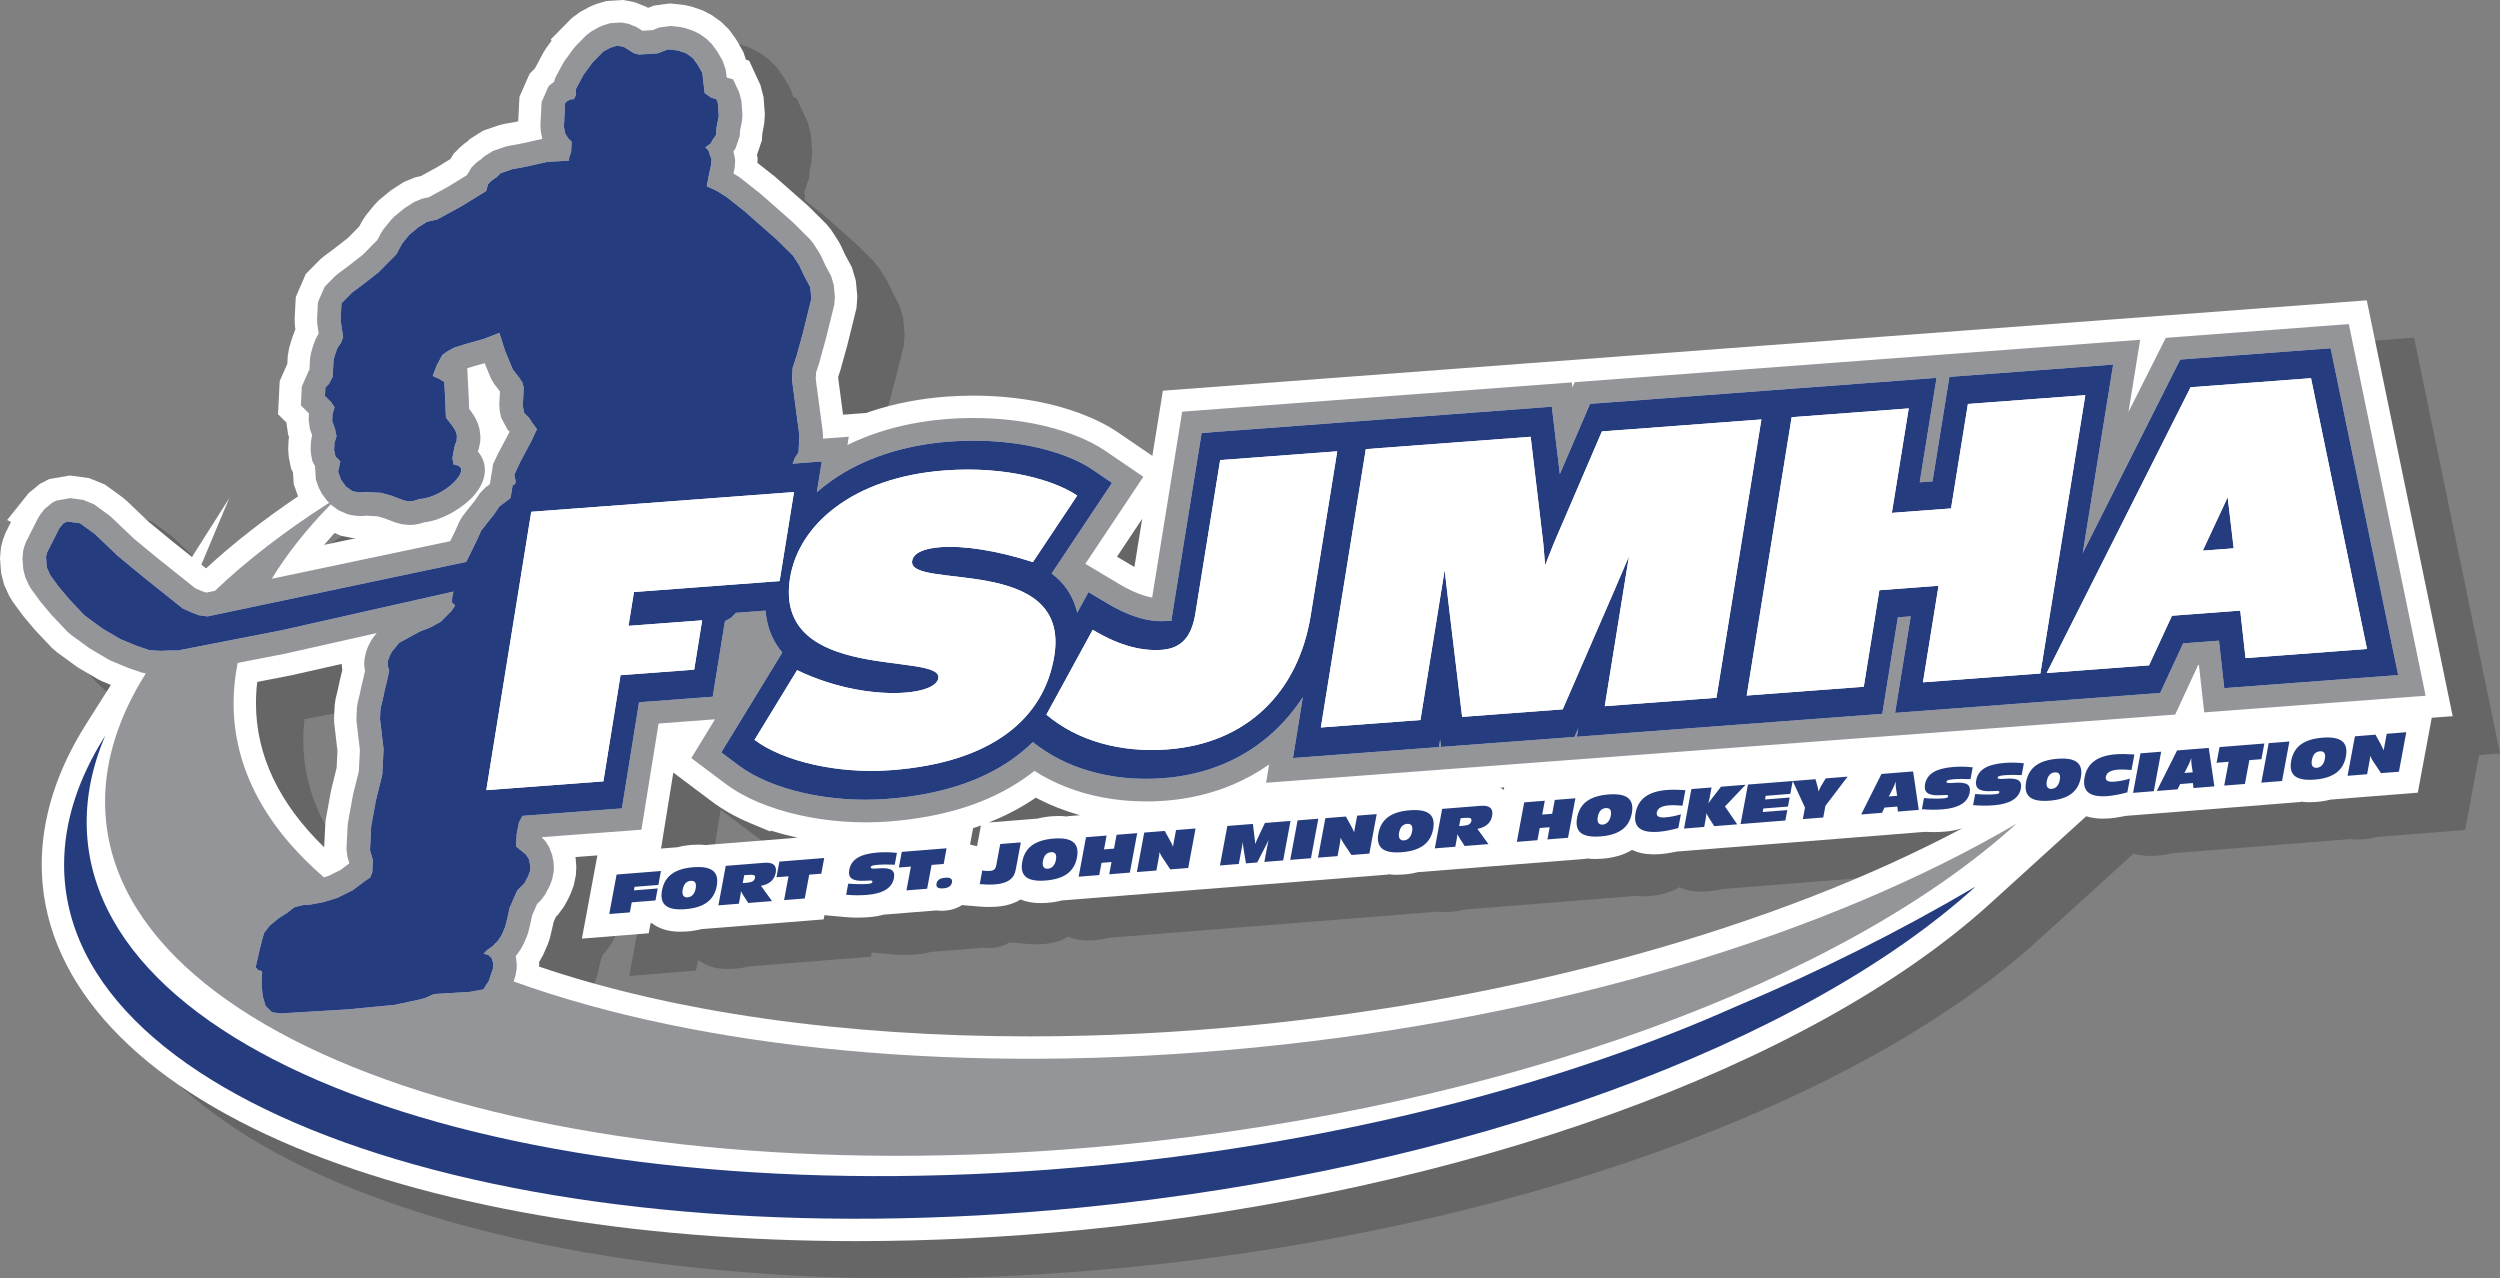
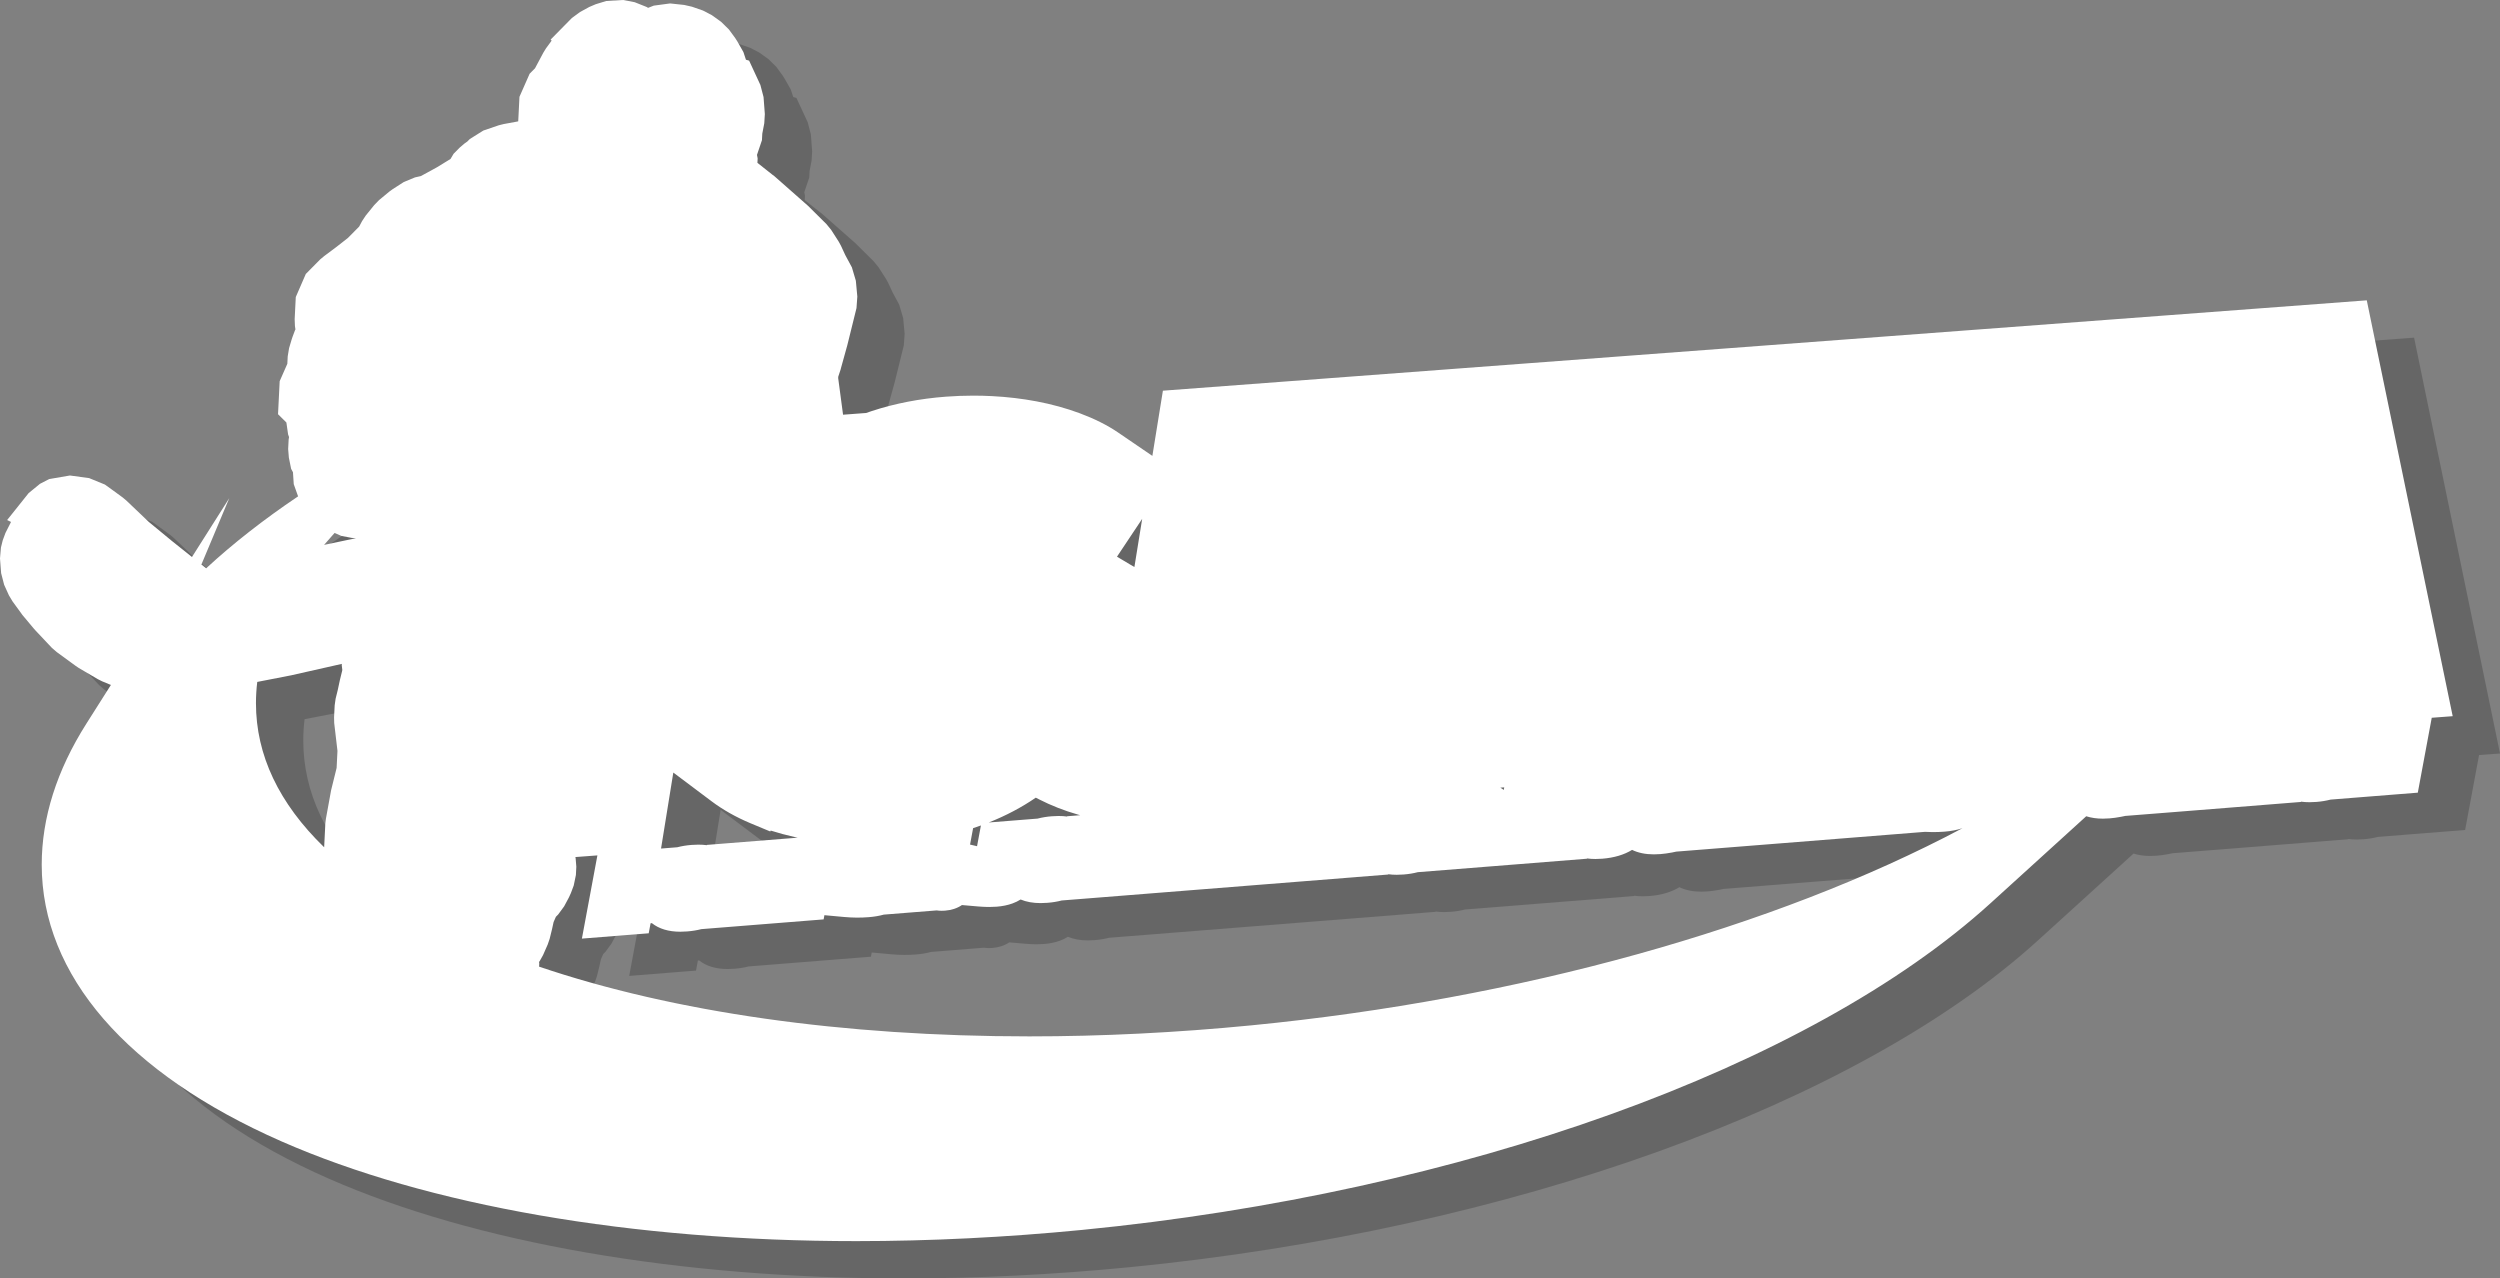
<svg xmlns="http://www.w3.org/2000/svg" version="1.1" id="Layer_1_copy" x="0px" y="0px" width="402.159px" height="205.652px" viewBox="-3.612 -3.62 402.159 205.652" enable-background="new -3.612 -3.62 402.159 205.652" xml:space="preserve">
  <rect x="-3.612" y="-3.62" width="402.159" height="205.652" fill="#808080" stroke="none" />
  <path opacity="0.2" d="M141.774,202.032c-36.107,0-68.971-5.705-92.538-16.065c-24.844-10.922-38.526-26.723-38.526-44.491  c0-7.531,2.415-15.161,7.178-22.677l3.952-6.236l-1.418-0.588l-0.698-0.349l-3.055-1.795l-0.523-0.354l-3.012-2.2l-0.786-0.678  l-2.61-2.768l-0.29-0.323L7.6,101.3l-0.23-0.322L6.023,99.13l-0.59-0.985l-0.766-1.692l-0.484-1.868L4,92.215l0.154-1.763  l0.287-1.158l0.438-1.183l0.896-1.77l-0.626-0.304l3.46-4.336l1.822-1.492l1.486-0.766l3.333-0.573l3.092,0.421l2.533,1.037  l1.338,0.964l1.545,1.13l0.551,0.462l3.62,3.448l3.754,3.095l3.2,2.553l6-9.469l-4.485,10.678l0.767,0.612  c4.283-3.961,9.241-7.842,14.787-11.575l-0.699-1.96l-0.125-1.917l-0.297-0.557l-0.365-1.805l-0.111-1.37l0.078-1.537l0.064-0.39  l-0.153-0.428l-0.274-1.916l-1.345-1.333l0.265-5.317l1.233-2.797l0.06-1.196l0.218-1.314l0.431-1.449l0.131-0.384l0.394-1.053  l0.07-0.133l-0.083-0.548L51.4,53.719l0.179-3.554l1.613-3.713l2.323-2.351l0.638-0.527l2.006-1.501l1.806-1.413l1.81-1.83  l0.468-0.876l0.59-0.895l1.377-1.7l0.769-0.792l1.667-1.38l0.55-0.396l1.759-1.127l1.8-0.746l0.951-0.214l2.617-1.432l2.151-1.322  l0.495-0.834l0.994-1.004l0.749-0.638l0.463-0.327l0.399-0.403l2.178-1.363l2.478-0.846l0.791-0.198l2.155-0.396l0.187-0.042  l0.199-3.948l1.636-3.712l0.864-0.872l1.34-2.513l0.416-0.678l0.918-1.254l-0.157-0.178l3.417-3.471l1.314-0.961l1.486-0.813  l1.037-0.44l1.702-0.522l2.708-0.157l1.854,0.357l1.931,0.769l0.219,0.138l0.924-0.358l2.624-0.353l2.269,0.244l1.249,0.284  l1.779,0.62l1.425,0.745l1.485,1.066l1.254,1.231l1.007,1.376l0.348,0.546l0.974,1.711l0.408,1.233l0.51,0.143l1.816,3.922  l0.505,1.932l0.208,2.744l-0.089,1.471l-0.322,1.686l-0.053,1.042l-0.801,2.37l0.109,0.563l-0.036,0.712l2.453,1.943l0.242,0.174  l5.442,4.796l2.968,2.944l0.77,0.945l1.191,1.855l0.371,0.678l0.694,1.5l1.067,1.981l0.636,2.15l0.237,2.545l-0.132,1.851  l-1.476,5.968l-1.023,3.689l-0.056,0.226l-0.38,1.152l-0.012,0.227l0.784,5.893l3.706-0.278c0.304-0.107,0.61-0.211,0.918-0.313  c3.714-1.219,7.73-1.997,11.934-2.312c1.465-0.11,2.948-0.166,4.41-0.166c0.997,0,2.005,0.026,2.995,0.077  c2.446,0.124,4.859,0.409,7.17,0.846c2.449,0.464,4.794,1.11,6.969,1.92c2.336,0.87,4.446,1.928,6.103,3.06l5.553,3.79l1.694-10.489  l161.486-12.121l32.174-2.415l1.836,8.909l11.986,57.987l-3.371,0.253l-2.242,12.05l-14.033,1.115  c-0.705,0.185-1.465,0.31-2.279,0.375c-0.389,0.03-0.756,0.045-1.102,0.045c-0.482,0-0.941-0.029-1.379-0.09l-0.008,0.049  l-20.43,1.628l-7.824,0.618c-0.232,0.052-0.463,0.099-0.686,0.141c-0.643,0.123-1.268,0.209-1.852,0.256  c-0.375,0.029-0.729,0.044-1.064,0.044c-0.99,0-1.887-0.13-2.68-0.387l-15.383,13.979c-29.105,26.453-85.104,46.594-146.14,52.564  C165.834,201.425,153.621,202.031,141.774,202.032z M90.722,157.879c21.691,7.345,48.87,11.217,78.856,11.217  c11.657,0.001,23.684-0.598,35.745-1.777c42.984-4.202,84.125-15.657,114.371-31.713c-0.855,0.286-1.818,0.47-2.902,0.557  c-0.594,0.047-1.203,0.07-1.813,0.07l-0.172-0.001c-0.383-0.003-0.77-0.016-1.154-0.038l-24.041,1.914l-15.965,1.268  c-0.227,0.051-0.451,0.097-0.672,0.14c-0.654,0.124-1.279,0.21-1.863,0.257c-0.375,0.029-0.727,0.044-1.061,0.044  c-1.352,0-2.527-0.242-3.51-0.72c-1.287,0.791-2.896,1.27-4.791,1.419c-0.387,0.03-0.754,0.045-1.098,0.045  c-0.48,0-0.938-0.029-1.371-0.089l-0.008,0.046l-10.752,0.858l-4.918,0.39l-11.531,0.917c-0.707,0.186-1.469,0.311-2.283,0.374  c-0.387,0.031-0.754,0.046-1.102,0.046c-0.477,0-0.932-0.029-1.365-0.089l-0.008,0.049l-5.121,0.405v0.004l-15.045,1.193  l-11.301,0.898l-5.409,0.43l-12.4,0.986l-3.249,0.256c-0.708,0.187-1.473,0.313-2.29,0.377c-0.387,0.031-0.755,0.046-1.102,0.046  c-1.224,0-2.301-0.194-3.22-0.579c-0.401,0.251-0.835,0.462-1.301,0.632c-0.757,0.276-1.608,0.452-2.538,0.524  c-0.374,0.029-0.767,0.045-1.181,0.045l-0.316-0.003c-0.484-0.01-1-0.036-1.548-0.083l-2.555-0.221  c-0.754,0.515-1.67,0.817-2.722,0.9c-0.188,0.015-0.366,0.021-0.533,0.021c-0.282,0-0.554-0.02-0.817-0.059l-8.497,0.676  c-0.734,0.204-1.542,0.341-2.433,0.411c-0.6,0.047-1.211,0.071-1.816,0.071l-0.164-0.001c-0.647-0.005-1.308-0.039-1.971-0.1  l-3.169-0.289l-0.126,0.677l-10.758,0.856l-8.917,0.711c-0.705,0.184-1.463,0.308-2.275,0.371c-0.385,0.031-0.753,0.046-1.1,0.046  c-1.892,0-3.433-0.464-4.581-1.379l-0.207,0.017l-0.301,1.615l-10.748,0.854l2.493-13.384l-3.539,0.266l0.037,0.181l0.112,1.373  l-0.068,1.337l-0.35,1.688l-0.453,1.209l-0.306,0.678l-0.78,1.459l-0.961,1.313l-0.368,0.372l-0.371,0.845l-0.254,1.158l-0.38,1.544  l-0.309,0.902l-0.745,1.696l-0.521,0.937l-0.128,0.187l0.032,0.26L90.722,157.879z M110.338,138.881l2.612-0.208  c0.707-0.185,1.469-0.311,2.285-0.375c0.388-0.03,0.755-0.045,1.1-0.045c0.479,0,0.935,0.029,1.368,0.088l0.009-0.047l14.608-1.161  c-0.144-0.03-0.288-0.062-0.431-0.093c-1.348-0.299-2.656-0.649-3.914-1.05l-0.068,0.146l-3.209-1.335  c-2.322-0.978-4.406-2.154-6.195-3.497l-6.19-4.646L110.338,138.881z M45.383,112.076c-0.139,1.151-0.208,2.298-0.208,3.43  c0,8.324,3.687,16.106,10.97,23.169l0.192-3.861l0.089-0.724l0.838-4.598l0.885-3.582l0.137-2.739l-0.525-4.478l-0.022-0.909  l0.097-1.943l0.153-1.072l0.343-1.389l0.344-1.606l0.354-1.441l0.037-0.172l-0.09-0.75l0.012-0.237l-8.001,1.805l-0.101,0.026  L45.383,112.076z M161.171,138.505l0.622-3.338c-0.415,0.149-0.833,0.293-1.257,0.432l-0.492,2.643L161.171,138.505z   M170.623,130.694c-2.28,1.566-4.814,2.904-7.565,3.994l7.853-0.625c0.704-0.185,1.463-0.309,2.274-0.374  c0.391-0.031,0.759-0.046,1.105-0.046c0.478,0,0.933,0.029,1.366,0.089l0.008-0.047l2.1-0.167c-0.127-0.035-0.254-0.07-0.38-0.106  c-2.173-0.621-4.264-1.439-6.214-2.433C170.988,130.886,170.806,130.792,170.623,130.694z M245.348,129.086  c0.209,0.119,0.391,0.244,0.551,0.368l0.076-0.415L245.348,129.086z M185.808,93.199c0.232,0.138,0.458,0.268,0.677,0.389  l1.25-7.741l-4.052,6.083L185.808,93.199z M57.821,88.113c-0.583,0.639-1.146,1.28-1.69,1.922l5.131-1.081l-0.664-0.043  l-1.694-0.326L57.821,88.113z" />
  <path fill="#FFFFFF" d="M134.163,196.032c-36.107,0-68.971-5.705-92.538-16.065c-24.844-10.922-38.526-26.723-38.526-44.491  c0-7.531,2.415-15.161,7.178-22.677l3.952-6.236l-1.418-0.588l-0.698-0.349l-3.055-1.795l-0.523-0.354l-3.012-2.2l-0.786-0.678  l-2.61-2.768l-0.29-0.323L-0.012,95.3l-0.23-0.323l-1.347-1.847l-0.59-0.985l-0.766-1.692l-0.484-1.868l-0.184-2.369l0.154-1.763  l0.287-1.158l0.438-1.183l0.896-1.77l-0.626-0.304l3.46-4.336l1.822-1.492l1.486-0.766l3.333-0.573l3.092,0.421l2.533,1.037  l1.338,0.964l1.545,1.13l0.551,0.462l3.62,3.448l3.754,3.095l3.2,2.553l6-9.469l-4.485,10.678l0.767,0.612  c4.283-3.961,9.241-7.842,14.787-11.575l-0.699-1.96l-0.125-1.917l-0.297-0.557l-0.365-1.805l-0.111-1.37l0.078-1.537l0.064-0.39  l-0.153-0.428l-0.274-1.916l-1.345-1.333l0.265-5.317l1.233-2.797l0.06-1.196l0.218-1.314l0.431-1.449l0.131-0.384l0.394-1.053  l0.07-0.133l-0.083-0.548l-0.043-1.104l0.179-3.554l1.613-3.713l2.323-2.351l0.638-0.527l2.006-1.501l1.806-1.413l1.81-1.83  l0.468-0.876l0.59-0.895l1.377-1.7l0.769-0.792l1.667-1.38l0.55-0.396l1.759-1.127l1.8-0.746l0.951-0.214l2.617-1.432l2.151-1.322  l0.495-0.834l0.994-1.004l0.749-0.638l0.463-0.327l0.399-0.403l2.178-1.363l2.478-0.846l0.791-0.198l2.155-0.396l0.187-0.042  l0.199-3.948l1.636-3.712l0.864-0.872l1.34-2.513l0.416-0.678l0.918-1.254l-0.157-0.178l3.417-3.471l1.314-0.961l1.486-0.813  l1.037-0.44l1.702-0.522l2.708-0.157l1.854,0.357l1.931,0.769l0.219,0.138l0.924-0.358l2.624-0.353l2.269,0.244l1.249,0.284  l1.779,0.62l1.425,0.745l1.485,1.066l1.254,1.231l1.007,1.376l0.348,0.546l0.974,1.711l0.408,1.233l0.51,0.143l1.816,3.922  l0.505,1.932l0.208,2.744l-0.089,1.471l-0.322,1.686l-0.053,1.042l-0.801,2.37l0.109,0.563l-0.036,0.712l2.453,1.943l0.242,0.174  l5.442,4.796l2.968,2.944l0.77,0.945l1.191,1.855l0.371,0.678l0.694,1.5l1.067,1.981l0.636,2.15l0.237,2.545l-0.132,1.851  l-1.476,5.968l-1.023,3.689l-0.056,0.226l-0.38,1.152l-0.012,0.227l0.784,5.893l3.706-0.278c0.304-0.107,0.61-0.211,0.918-0.313  c3.714-1.219,7.73-1.997,11.934-2.312c1.465-0.11,2.948-0.166,4.41-0.166c0.997,0,2.005,0.026,2.995,0.077  c2.446,0.124,4.859,0.409,7.17,0.846c2.449,0.464,4.794,1.11,6.969,1.92c2.336,0.87,4.446,1.928,6.103,3.06l5.553,3.79l1.694-10.489  l161.485-12.121l32.174-2.415l1.837,8.909l11.985,57.987l-3.37,0.253l-2.243,12.05l-14.032,1.115  c-0.705,0.185-1.466,0.31-2.279,0.375c-0.39,0.03-0.757,0.045-1.102,0.045c-0.482,0-0.942-0.029-1.379-0.09l-0.009,0.049  l-20.43,1.628l-7.823,0.618c-0.233,0.052-0.463,0.099-0.686,0.141c-0.644,0.123-1.269,0.209-1.852,0.256  c-0.375,0.029-0.729,0.044-1.064,0.044c-0.99,0-1.887-0.13-2.681-0.387l-15.382,13.979c-29.106,26.453-85.104,46.594-146.14,52.564  C158.222,195.425,146.009,196.031,134.163,196.032z M83.11,151.879c21.691,7.345,48.87,11.217,78.856,11.217  c11.657,0.001,23.684-0.598,35.745-1.777c42.984-4.202,84.124-15.657,114.371-31.713c-0.856,0.286-1.818,0.47-2.902,0.557  c-0.595,0.047-1.203,0.07-1.813,0.07l-0.171-0.001c-0.384-0.003-0.77-0.016-1.154-0.038L282,132.107l-15.964,1.268  c-0.228,0.051-0.452,0.097-0.673,0.14c-0.654,0.124-1.279,0.21-1.862,0.257c-0.375,0.029-0.728,0.044-1.061,0.044  c-1.353,0-2.528-0.242-3.511-0.72c-1.287,0.791-2.896,1.27-4.791,1.419c-0.387,0.03-0.753,0.045-1.098,0.045  c-0.479,0-0.937-0.029-1.37-0.089l-0.009,0.046l-10.752,0.858l-4.917,0.39l-11.531,0.917c-0.707,0.186-1.47,0.311-2.284,0.374  c-0.386,0.031-0.754,0.046-1.101,0.046c-0.478,0-0.933-0.029-1.365-0.089l-0.009,0.049l-5.121,0.405v0.004l-15.044,1.193  l-11.302,0.898l-5.409,0.43l-12.4,0.986l-3.249,0.256c-0.708,0.187-1.473,0.313-2.29,0.377c-0.387,0.031-0.755,0.046-1.102,0.046  c-1.224,0-2.301-0.194-3.22-0.579c-0.401,0.251-0.835,0.462-1.301,0.632c-0.757,0.276-1.608,0.452-2.538,0.524  c-0.374,0.029-0.767,0.045-1.181,0.045l-0.316-0.003c-0.484-0.01-1-0.036-1.548-0.083l-2.555-0.221  c-0.754,0.515-1.67,0.817-2.722,0.9c-0.188,0.015-0.366,0.021-0.533,0.021c-0.282,0-0.554-0.02-0.817-0.059l-8.497,0.676  c-0.734,0.204-1.542,0.341-2.433,0.411c-0.6,0.047-1.211,0.071-1.816,0.071l-0.164-0.001c-0.647-0.005-1.308-0.039-1.971-0.1  l-3.169-0.289l-0.126,0.677l-10.758,0.856l-8.917,0.711c-0.705,0.184-1.463,0.308-2.275,0.371c-0.385,0.031-0.753,0.046-1.1,0.046  c-1.892,0-3.433-0.464-4.581-1.379l-0.207,0.017l-0.301,1.615l-10.748,0.854l2.493-13.384l-3.539,0.266l0.037,0.181l0.112,1.373  l-0.068,1.337l-0.35,1.688l-0.453,1.209l-0.306,0.678l-0.78,1.459l-0.961,1.313l-0.368,0.372l-0.371,0.845l-0.254,1.158l-0.38,1.544  l-0.309,0.902l-0.745,1.696l-0.521,0.937l-0.128,0.187l0.032,0.26L83.11,151.879z M102.726,132.881l2.612-0.208  c0.707-0.185,1.469-0.311,2.285-0.375c0.388-0.03,0.755-0.045,1.1-0.045c0.479,0,0.935,0.029,1.368,0.088l0.009-0.047l14.608-1.161  c-0.144-0.03-0.288-0.062-0.431-0.093c-1.348-0.299-2.656-0.649-3.914-1.05l-0.068,0.146l-3.209-1.335  c-2.322-0.978-4.406-2.154-6.195-3.497l-6.19-4.646L102.726,132.881z M37.771,106.076c-0.139,1.151-0.208,2.298-0.208,3.43  c0,8.324,3.687,16.106,10.97,23.169l0.192-3.861l0.089-0.724l0.838-4.598l0.885-3.582l0.137-2.739l-0.525-4.478l-0.022-0.909  l0.097-1.943l0.153-1.072l0.343-1.389l0.344-1.606l0.354-1.441l0.037-0.172l-0.09-0.75l0.012-0.237l-8.001,1.805l-0.101,0.026  L37.771,106.076z M153.56,132.505l0.622-3.338c-0.415,0.149-0.833,0.293-1.257,0.432l-0.492,2.643L153.56,132.505z M163.011,124.694  c-2.28,1.566-4.814,2.904-7.565,3.994l7.853-0.625c0.704-0.185,1.463-0.309,2.274-0.374c0.391-0.031,0.759-0.046,1.105-0.046  c0.478,0,0.933,0.029,1.366,0.089l0.008-0.047l2.1-0.167c-0.127-0.035-0.254-0.07-0.38-0.106c-2.173-0.621-4.264-1.439-6.214-2.433  C163.376,124.886,163.194,124.792,163.011,124.694z M237.737,123.086c0.208,0.119,0.391,0.244,0.55,0.368l0.077-0.415  L237.737,123.086z M178.196,87.199c0.232,0.138,0.458,0.268,0.677,0.389l1.25-7.741l-4.052,6.083L178.196,87.199z M50.209,82.113  c-0.583,0.639-1.146,1.28-1.69,1.922l5.131-1.081l-0.664-0.043l-1.694-0.326L50.209,82.113z" />
-   <path fill="#939598" d="M79.005,154.257l0.299-0.906l0.178-1.011l0.042-0.821l-0.149-1.219l-0.03-0.104l0.236-0.295l0.588-0.854  l0.356-0.64l0.616-1.402l0.208-0.608l0.342-1.388l0.029-0.117l0.278-1.297l0.457-1.039l0.329-0.749l0.649-0.656l0.653-0.892  l0.603-1.129l0.208-0.461l0.314-0.838l0.237-1.145l0.042-0.822l-0.075-0.921l-0.219-1.079l-0.519-1.308l-0.506-0.79l-0.644-0.714  l9.452-0.71l3.727-0.278l2.864-0.216l0.461-2.854l0.746-4.62l1.551-9.603l5.26-0.396l3.727-0.279l0.089-0.008l-2.089,3.421  l-1.722,2.819l2.65,1.989l2.809,2.107c1.571,1.18,3.409,2.207,5.43,3.058l0.006-0.013c2,0.84,4.217,1.534,6.565,2.054  c2.273,0.502,4.66,0.852,7.074,1.021c2.355,0.164,4.769,0.169,7.168-0.011c4.467-0.335,8.479-1.088,12.045-2.209  c3.771-1.185,7.059-2.793,9.874-4.767c0.583-0.408,1.108-0.799,1.575-1.166c0.785,0.502,1.587,0.963,2.403,1.378  c1.753,0.893,3.617,1.621,5.571,2.18c2.006,0.574,4.133,0.97,6.359,1.182c2.192,0.208,4.418,0.23,6.65,0.063  c3.939-0.295,7.599-1.184,10.941-2.6c2.074-0.879,4.018-1.962,5.82-3.231l-0.476,2.937l4.603-0.345l3.733-0.279l16.017-1.201  l3.729-0.28l0.229-0.019l0.106-0.008l2.647-0.197l14.779-1.109l4.43-0.332l3.732-0.28l17.965-1.349l3.354-0.252l0.375-0.028h0.002  l1.141-0.085l18.83-1.414l3.636-0.271l2.154-0.161l3.733-0.28l14.176-1.063h0.005l0.473-0.036l5.251-0.395l16.458-1.234l2.544-0.191  l2.137-0.16l0.904-1.951l1.395-3.019l1.396-3.012l0.122-0.01l0.114,1.026l0.347,3.112l0.391,3.501l3.506-0.264l2.676-0.2  l19.533-1.467l5.767-0.433l4.136-0.311l-0.838-4.057l-1.316-6.364l-9.002-43.556l-0.549-2.659l-0.649-3.15l-3.188,0.239l-2.41,0.182  l-19.371,1.454l-2.42,0.182l-2.053,0.154l-0.93,1.843l-1.439,2.857l-3.634,7.217l0.388-2.398l0.752-4.655l0.736-4.555l-4.604,0.346  l-3.734,0.281l-18.885,1.417l-3.727,0.279l-2.865,0.215l-2.932,0.22l-18.83,1.413l-3.728,0.28l-1.144,0.085l-25.647,1.925  l-2.656,0.199l-2.208,0.166l-0.363,0.845l-0.097-0.81l-3.483,0.262l-2.664,0.2l-26.514,1.99l-3.728,0.278l-3.384,0.254  l-16.319,1.226l-3.727,0.28l-2.864,0.215l-0.461,2.853l-0.746,4.621l-3.624,22.438c-0.409-0.076-0.826-0.182-1.25-0.313  c-0.678-0.21-1.348-0.473-2.005-0.78c-0.689-0.32-1.398-0.705-2.118-1.134l-2.995-1.788l-2.378-1.42l4.438-6.661l2.897-4.349  l1.992-2.99l-2.977-2.032l-3.152-2.151c-1.351-0.923-3.153-1.849-5.327-2.658c-1.869-0.695-4.016-1.308-6.384-1.757  c-2.037-0.386-4.275-0.666-6.686-0.788c-2.211-0.114-4.538-0.098-6.95,0.083c-4.037,0.303-7.741,1.047-11.081,2.143  c-1.787,0.586-3.468,1.272-5.04,2.044l0.215-1.333l-4.159,0.313l0.016-0.332l-0.03-0.668l-0.396-2.981l-0.396-2.98l-0.351-2.636  l0.052-1.041l0.493-1.494l0.045-0.179l1-3.61l0.03-0.104l0.684-2.771l0.343-1.387l0.342-1.387l0.089-1.248l-0.177-1.9l-0.431-1.456  l-0.942-1.75l-0.689-1.489l-0.252-0.461l-1.013-1.578l-0.52-0.639l-2.599-2.576l-0.164-0.164l-2.612-2.302l-2.612-2.303  l-0.164-0.118l-2.886-2.286l-0.327-0.237l-0.925-0.582l0.158-0.737l0.074-0.608l0.041-0.822l-0.27-1.397l0.341-0.494l0.668-1.977  l0.04-0.793l0.325-1.703l0.06-0.995l-0.165-2.175l-0.342-1.308l-0.246-0.531l-0.737-1.592l-1.038-0.29l-0.141-1.196l-0.476-1.439  l-0.752-1.321l-0.237-0.372l-0.766-1.046l-0.847-0.832l-1.053-0.756l-0.966-0.505l-1.34-0.467l-0.847-0.192l-1.628-0.175  l-1.768,0.237l-1.107,0.43l-1.06,0.063l-0.571,0.035l-0.153-0.096l-0.793-0.499l-1.308-0.521L96.388,0l-1.827,0.105l-1.108,0.34  l-0.699,0.297l-1.122,0.614L90.74,2.009L89.879,2.88l0.007,0.008l-0.854,0.863L88.66,4.182l-1.464,2l-0.282,0.46L85.71,8.9  l-0.179,0.637l-0.633,0.472l-0.287,0.29l-1.1,2.496l-0.138,2.74l-0.055,1.096l0.074,0.921l0.219,1.08l0.035,0.09l-0.108,0.016  l-3.254,0.731l-2.111,0.389l-0.534,0.134l-1.942,0.663l-1.471,0.921l-0.33,0.333l-0.588,0.414l-0.505,0.431l-0.575,0.581  l-0.723,1.219l-2.848,1.75l0.005,0.007l-3.284,1.797l-1.143,0.257l-1.218,0.505l-1.409,0.903l-0.372,0.268l-1.423,1.178l-0.52,0.535  l-1.163,1.436l-0.401,0.608l-0.636,1.192l-0.762,0.771l-1.579,1.597l-2.048,1.601l-1.936,1.448l-0.431,0.356l-0.861,0.871  l-0.862,0.872L47.53,45l-0.069,1.37l-0.069,1.37l0.029,0.743l0.205,1.354l0.03,0.198l-0.089,0.129l-0.431,0.817l-0.313,0.838  l-0.089,0.267l-0.329,1.113l-0.148,0.892l-0.082,1.645l-0.009,0.185l-0.124,0.125l-1.1,2.496l-0.027,0.548l-0.041,0.822l-0.084,1.68  l1.199,1.188l0.101,0.1l-0.053,1.061l0.208,1.456l0.36,1.007l-0.051,0.174l-0.147,0.892l-0.055,1.097l0.075,0.921l0.218,1.08  l0.44,0.825l-0.017,0.078l0.134,2.064l0.478,1.34l0.521,0.966l0.766,1.047l0.376,0.369c-7.056,4.508-13.226,9.251-18.373,14.159  l-1.325,0.279l-0.278-0.039l-0.717-0.273l-0.859-0.379l-5.681-4.535l-0.005,0.005l-4.175-3.441l-3.632-3.459l-0.372-0.313  L12.475,78.2H12.46l-0.966-0.704l-1.708-0.699l-1.378-0.19H8.393l-0.689-0.093l-2.243,0.386l-0.656,0.338l-1.233,1.01l-0.413,0.517  l0.002,0.001l-0.194,0.24l-0.431,0.668l-1.964,3.882l-0.297,0.802l-0.171,0.689L0,86.235l0.033,0.435v0.016l0.103,1.302l0.327,1.263  l0.553,1.223l0.4,0.668l1.276,1.75l0.148,0.208l1.757,2.101l0.148,0.163l2.482,2.632l0.535,0.461l2.896,2.115l0.313,0.209  l2.86,1.681l0.475,0.237l2.585,1.071l0.223,0.089l2.102,0.719l0.631,0.123c-4.267,6.765-6.558,13.704-6.558,20.652  c0,39.288,73.179,63.992,163.414,55.168c62.329-6.097,116.512-26.6,144.069-51.645c-30.061,17.677-73.898,31.255-122.71,36.026  C151.192,169.485,108.909,165.057,79.005,154.257z M49.605,77.513l0.205,0.201l1.054,0.757l1.5,0.653l1.081,0.208l0.936,0.061  l0.902-0.055l1.812,0.094l1.015,0.282l1.743,0.657l0.327,0.104l0.807,0.225l1.233,0.134l0.821-0.049l0.876-0.164l0.711-0.218  c3.078-0.372,6.343-2.421,8.007-4.323c0.631-0.722,1.12-1.501,1.411-2.278c0.542-1.454,0.472-2.895-0.354-4.213  c-0.132-0.21-0.278-0.405-0.438-0.59l0.146-0.39l0.237-1.146l0.041-0.821l-0.147-1.219l-0.232-0.806l-0.446-1.011l-0.506-0.789  l-0.208-0.297l-0.274-0.349l-0.072-1.755v-0.029l-0.136-2.725l-0.099-1.98l-0.067-0.042l1.329-0.407l1.53-0.428l1.024,2.467  l0.52,0.892l0.922,1.172l-0.028,0.571l-0.083,1.644l0.075,0.922l0.218,1.08l1.04,1.945l0.34,0.34l-0.779,1.459l-0.902,1.693  l-0.104,0.179l-0.818,1.755l-0.042,0.004l-0.021,0.134l-0.035,0.074l-0.054,0.476l-0.351,2.169l-0.078,0.483l-0.718,0.536  l-0.861,0.893l-0.891,1.301l-1.03,1.273l-0.075,0.089l-0.875,1.145l-0.46,0.787l-0.616,1.403l-0.857,1.747l-28.701,6.046  C42.584,85.423,45.773,81.42,49.605,77.513z M55.1,104.328l-0.175,0.814l-0.313,1.267l-0.029,0.119l-0.356,1.66l-0.313,1.268  l-0.104,0.729l-0.082,1.644l0.015,0.609l0.191,1.627l0.19,1.628l0.16,1.355l-0.079,1.58l-0.091,1.809l-0.942,3.814l-0.044,0.237  l-0.754,4.143l-0.06,0.49l-0.095,1.919l-0.096,1.918l0.148,1.218l0.286,0.992l-0.006,0.12l-1.386,1.037l-1.962,0.97l-0.71,0.219  c-9.334-8.063-14.53-17.518-14.53-28.009c0-2.163,0.222-4.325,0.656-6.482l7.863-1.533l0.118-0.03l14.387-3.241l-0.51,0.63  l-0.4,0.608l-0.301,0.563l-0.208,0.445l-0.314,0.839l-0.238,1.158l-0.042,0.822L55.1,104.328z M78.356,142.444L78,144.104  l-0.34,1.387l-0.615,1.402l-0.588,0.854l-0.862,0.871l-0.848,0.597l-0.575,0.581l0.808,0.226l0.52,0.516l0.232,0.805l-0.041,0.822  l-0.644,1.951l-0.89,1.419l-2.202,0.405l-1.642,0.099l-4.104,0.246l-1.396,0.63l-1.382,0.356l-3.584,0.761l-7.674,0.734  l-5.472,0.327l-3.556,0.214l-1.642,0.099h-0.001H41.5l-1.354-0.192l-0.52-0.515l-0.52-0.516l-0.464-1.61l-0.178-1.901l0.096-1.919  l-0.26-0.257l-0.27,0.018l0,0h-0.003l-0.26-0.259l-0.26-0.258l0.698-3.047l0.342-1.386l0.329-1.112l0.875-1.146l1.422-1.179  l1.409-0.903l1.136-0.889l1.382-0.355l1.094-0.065l2.202-0.405l2.217-0.679l2.517-1.244l1.984-1.483l0.848-0.599l0.315-0.839  l0.041-0.821l0.055-1.097l-0.465-1.609l0.097-1.919l0.096-1.918l0.753-4.143l1.03-4.159l0.109-2.191l0.096-1.918l-0.191-1.627  l-0.191-1.629l-0.191-1.628l0.083-1.644l0.342-1.387l0.356-1.66l0.342-1.386l0.356-1.66l-0.232-0.808l0.041-0.821l0.315-0.839  l0.301-0.563l1.162-1.438l1.684-0.92l1.683-0.921l1.668-0.646l1.683-0.92l1.148-1.161l0.574-0.581l0.588-0.855l-0.519-0.515  l0.042-0.822l0.195-0.911l-27.562,6.21l-6.077,1.187l-10.706,2.088l-1.138-0.014l-1.585,0.066l-1.826-0.107l-2.102-0.72  l-2.585-1.069l-2.86-1.683l-2.896-2.114L7.51,92.762L5.753,90.66l-1.276-1.75l-0.552-1.221l-0.103-1.302l-0.034-0.436l0.172-0.689  l1.963-3.882l0.207-0.257l0.413-0.516l0.656-0.338H7.2l0,0l0.689,0.094l1.377,0.191l0.966,0.703l1.448,1.059l3.688,3.512  l4.376,3.606l6.067,4.843l1.413,0.624l1.171,0.446l1.379,0.189l41.62-8.768l0.23-0.47l1.519-3.096l0.616-1.403l0.876-1.145  l1.162-1.436l0.952-1.392l1.634-1.223l0.144-0.146l0.341-2.112l0.35-0.026l0.125-0.505l-0.219-1.08l0.917-1.967l0.902-1.693  l0.903-1.693l0.917-1.967l-0.766-1.047l-0.504-0.786l-0.776-0.77l0-0.001l-0.004-0.004l-0.219-1.08l0.082-1.645l0.069-1.37  l-0.232-0.806l-0.506-0.79l-1.026-1.304l-1.217-2.933l-0.941-2.94l-2.5,0.969l-2.49,0.696l-2.216,0.679L68.394,52.9l-0.848,0.597  l-0.903,1.693l-0.628,1.674l1.06,0.479l0.793,0.499v0.004l0.005,0.003l0.136,2.724l0.123,2.997l1.025,1.305l0.506,0.789l0.232,0.805  l-0.041,0.822l-0.314,0.839l-0.37,1.935l0.218,1.075c0.441,0.031,0.75,0.138,0.943,0.3c1.365,1.124-2.841,4.985-6.401,5.222  L62.822,77l-0.82,0.049l-0.807-0.225l-1.874-0.707l-1.614-0.45l-2.448-0.126l-1.094,0.065l-1.081-0.208l-1.054-0.756l-0.003-0.004  l-0.002-0.001l-0.766-1.048l-0.479-1.337l0.355-1.659l-0.774-0.768v-0.001l-0.005-0.004l-0.218-1.08l0.055-1.095l0.328-1.112  l-0.219-1.08l-0.478-1.337l0.055-1.096l0.328-1.112l-0.504-0.787l-0.517-0.512l-0.52-0.516v-0.001l-0.005-0.005l0.042-0.821  l0.027-0.549l0.575-0.58l0.3-0.564l0.302-0.564l0.055-1.096l0.082-1.644l0.329-1.112l0.314-0.838l0.589-0.855l0.314-0.839  l-0.205-1.354l-0.205-1.354l0.068-1.37l0.068-1.37l0.862-0.871l0.861-0.871l1.984-1.485l2.271-1.775l1.724-1.741l1.148-1.162  l0.903-1.693l1.163-1.436l1.423-1.179l1.409-0.903l1.655-0.372l3.926-2.148l3.94-2.422l0.328-1.112l0.575-0.581l0.848-0.598  l0.574-0.581l1.942-0.663l2.203-0.405l3.311-0.744l1.915-0.115l1.641-0.1l0.028-0.548l0.314-0.838l0.027-0.548l0.027-0.548  l0.028-0.547l-0.515-0.511l-0.002-0.003l-0.003-0.003l-0.506-0.789l-0.219-1.079l0.056-1.097l0.137-2.74l0.288-0.29l0.561-0.307  l0.547-0.033l0.301-0.563l0.055-1.097l1.204-2.258l1.464-2l0.861-0.871l0.863-0.872l1.122-0.613l1.108-0.339l1.081,0.208  l0.794,0.499l0.793,0.499l0.807,0.225l1.368-0.082l1.642-0.098l1.668-0.647l1.628,0.175l1.34,0.466l1.053,0.757l0.001,0.002  l0.007,0.005l0.766,1.047l0.752,1.321l0.191,1.627l0.191,1.625l1.046,0.75l0.807,0.225l0.002,0.005l0.005,0.001l0.246,0.532  l0.164,2.175l-0.37,1.936l-0.055,1.096l-0.589,0.854l-0.301,0.564l-0.848,0.597l0.519,0.516l0.233,0.806l0.246,0.532l-0.041,0.822  l-0.356,1.66l-0.37,1.932l1.593,0.72l1.586,0.998l2.886,2.285l0.003,0.002l0.005,0.004l2.612,2.302l2.612,2.302l2.598,2.576  l1.012,1.578l0.738,1.595l0.998,1.854l0.178,1.901l-0.342,1.386l-0.342,1.387l-0.684,2.772l-1,3.61l-0.644,1.951l-0.096,1.918  l0.396,2.981l0.396,2.98l0.396,2.981l-0.068,1.37l-0.069,1.37l-0.588,0.854l-0.315,0.839l-0.064,0.094l0.962-0.071l3.734-0.28  l-0.745,4.659l-0.046,0.282c0.791-0.69,1.635-1.351,2.533-1.975c4.747-3.297,11.071-5.584,18.773-6.163  c4.787-0.358,9.079-0.038,12.693,0.648c4.601,0.873,8.175,2.376,10.327,3.845l3.152,2.152l-2.898,4.349l-6.813,10.228  c1.979,1.469,3.472,3.489,4.109,6.314l1.815-3.324l2.995,1.788c1.619,0.966,3.265,1.76,4.922,2.271  c1.538,0.476,3.091,0.703,4.647,0.586c0.55-0.041,0.751,0.004,0.773-0.021c0.012-0.015,0.036-0.313,0.135-0.929l3.985-24.673  l0.746-4.62l3.728-0.28l18.83-1.413l0.873-0.064l3.727-0.279l26.515-1.99l2.664-0.199l0.362,3.07l0.923,7.781l3.497-8.132  l1.369-3.183l2.656-0.198l25.647-1.925l1.144-0.087l3.728-0.278l18.829-1.413l3.734-0.28l-0.752,4.655l-1.963,12.151l2.063-0.154  l1.969-12.188l0.746-4.62l3.729-0.279l18.885-1.417l3.733-0.281l-0.752,4.655l-4.147,25.677l14.244-28.284l1.438-2.856l2.418-0.183  l19.372-1.454l2.41-0.182l0.55,2.659l9.001,43.556l1.314,6.364l-5.766,0.433l-19.533,1.467l-2.678,0.2l-0.346-3.11l-0.506-4.528  l-5.764,0.433l-2.298,4.962l-1.396,3.02l-2.545,0.19l-16.459,1.235l-5.25,0.394l-14.652,1.102l-3.734,0.28l0.752-4.655l1.758-10.875  l-2.063,0.154l-1.763,10.909l-0.746,4.62l-3.727,0.28l-18.83,1.413l-1.519,0.113l-3.353,0.252l-17.965,1.349l-3.734,0.28l0.224-1.38  l-0.61,1.407l-2.643,0.198l-16.18,1.215l-2.646,0.198l-0.143-1.177l-0.193,1.202l-3.727,0.279l-16.018,1.201l-3.734,0.28  l0.752-4.654l0.832-5.152c-1.303,2.011-2.825,3.837-4.555,5.457c-4.658,4.361-10.718,7.05-17.917,7.59  c-4.129,0.31-8.097-0.074-11.74-1.117c-3.434-0.981-6.552-2.557-9.219-4.691c-1.029,1.011-2.167,1.954-3.413,2.828  c-4.918,3.448-11.585,5.681-20.106,6.319c-4.543,0.341-9.122-0.026-13.188-0.926c-4.248-0.94-7.984-2.491-10.602-4.456l-2.809-2.108  l2.504-4.099l6.844-11.207l0.465-0.763c-1.46-1.708-2.445-3.898-2.704-6.735l-4.744,0.355l-0.811,0.82L113,96.316l-1.215,7.524  l-0.746,4.62l-3.728,0.279l-8.123,0.61l-2.012,12.456l-0.746,4.619l-3.728,0.279l-12.265,0.921l-0.571,1.071l-0.37,1.934  l-0.037,0.73l-0.06,1.186l1.572,1.271l0.506,0.789l0,0.002l0,0.001l0.218,1.08l-0.041,0.82l-0.315,0.84l-0.602,1.129l-1.149,1.161  l-0.616,1.401L78.356,142.444z" />
-   <path fill="#253C7F" d="M275.581,158.319c13.26-5.571,26.166-12.007,38.603-19.32c-27.558,25.045-81.74,45.549-144.07,51.646  C79.877,199.468,6.699,174.763,6.699,135.475c0-6.981,2.312-13.953,6.619-20.75l-0.018,0.043c-0.177,0.417-0.347,0.834-0.509,1.251  l-0.083,0.217c-0.077,0.202-0.152,0.404-0.225,0.605l-0.015,0.041l-0.078,0.217l-0.005,0.016c-0.058,0.163-0.115,0.327-0.17,0.491  c-0.041,0.12-0.081,0.24-0.121,0.359l-0.111,0.344c-0.042,0.134-0.084,0.269-0.125,0.401c-0.047,0.154-0.093,0.31-0.138,0.463  c-0.04,0.136-0.079,0.271-0.116,0.406l-0.083,0.303c-0.047,0.176-0.093,0.352-0.138,0.526l-0.076,0.305  c-0.044,0.182-0.087,0.36-0.128,0.541l-0.047,0.21c-0.045,0.203-0.088,0.406-0.13,0.609l-0.046,0.231  c-0.038,0.191-0.074,0.385-0.108,0.576l-0.033,0.19c-0.035,0.203-0.068,0.406-0.1,0.61l-0.03,0.199  c-0.031,0.212-0.061,0.426-0.088,0.638l-0.015,0.123c-0.03,0.24-0.059,0.481-0.083,0.724l-0.007,0.067  c-0.024,0.246-0.046,0.491-0.064,0.736l-0.005,0.06c-0.019,0.248-0.034,0.495-0.047,0.742l-0.004,0.085  c-0.012,0.249-0.022,0.498-0.028,0.747l-0.001,0.029c-0.006,0.265-0.01,0.525-0.01,0.789c0,0.614,0.018,1.226,0.054,1.831  c0.035,0.606,0.088,1.21,0.159,1.811c0.071,0.599,0.159,1.194,0.264,1.786c0.105,0.593,0.227,1.18,0.367,1.765  c0.14,0.584,0.297,1.164,0.47,1.741c0.174,0.575,0.363,1.147,0.57,1.717c0.207,0.567,0.43,1.133,0.67,1.692  c0.239,0.562,0.495,1.117,0.768,1.669v0.001c0.271,0.553,0.561,1.101,0.864,1.645c0.305,0.544,0.625,1.084,0.961,1.619  c0.335,0.535,0.687,1.065,1.055,1.593v0.001c0.367,0.525,0.749,1.049,1.147,1.566v0.001c0.397,0.518,0.812,1.03,1.24,1.54  c0.428,0.509,0.872,1.014,1.33,1.514s0.932,0.996,1.419,1.486c0.488,0.49,0.99,0.978,1.507,1.459c0.518,0.48,1.049,0.958,1.595,1.43  c0.545,0.472,1.105,0.938,1.679,1.401c0.574,0.463,1.162,0.919,1.764,1.371c0.602,0.452,1.217,0.9,1.846,1.344  c0.629,0.441,1.271,0.88,1.928,1.312v0.001c0.656,0.434,1.325,0.859,2.008,1.282c0.683,0.422,1.378,0.839,2.087,1.251  c0.708,0.412,1.43,0.818,2.163,1.22c0.735,0.401,1.482,0.798,2.241,1.188c0.76,0.391,1.532,0.774,2.316,1.155v0.001  c0.785,0.379,1.581,0.754,2.39,1.121v0.002c0.809,0.367,1.629,0.731,2.461,1.09c0.832,0.357,1.677,0.71,2.534,1.057  c0.856,0.347,1.724,0.688,2.604,1.022c0.879,0.336,1.77,0.665,2.671,0.987c0.902,0.324,1.815,0.644,2.74,0.954  c0.924,0.313,1.859,0.618,2.806,0.918c0.946,0.301,1.903,0.596,2.87,0.883c0.967,0.288,1.946,0.57,2.934,0.848  c0.988,0.276,1.987,0.546,2.996,0.811c1.009,0.265,2.028,0.521,3.057,0.772c1.029,0.251,2.067,0.497,3.116,0.734  c1.049,0.238,2.107,0.473,3.175,0.697c1.068,0.228,2.146,0.447,3.232,0.66c1.086,0.214,2.183,0.42,3.288,0.621  c1.105,0.2,2.219,0.394,3.342,0.581c1.123,0.187,2.256,0.368,3.396,0.542s2.289,0.342,3.447,0.502  c1.157,0.161,2.324,0.313,3.499,0.462c1.174,0.146,2.355,0.287,3.547,0.421c1.19,0.133,2.389,0.26,3.596,0.379  c1.206,0.12,2.42,0.232,3.642,0.339c1.222,0.105,2.452,0.203,3.688,0.295c1.236,0.093,2.481,0.177,3.732,0.253  c1.251,0.077,2.51,0.146,3.775,0.211c1.265,0.063,2.538,0.117,3.817,0.165c1.279,0.05,2.565,0.09,3.858,0.122  c1.293,0.033,2.591,0.061,3.896,0.078c1.306,0.02,2.617,0.03,3.935,0.033c1.318,0.004,2.641,0,3.971-0.011  c1.33-0.012,2.666-0.031,4.007-0.06c1.341-0.025,2.688-0.061,4.04-0.104c1.353-0.042,2.71-0.092,4.072-0.149  c1.363-0.058,2.731-0.123,4.105-0.196c1.373-0.073,2.751-0.155,4.134-0.244c1.383-0.09,2.771-0.188,4.163-0.292  c1.392-0.105,2.789-0.22,4.191-0.341c1.402-0.121,2.807-0.252,4.217-0.39c0.843-0.082,1.686-0.168,2.527-0.258  c0.501-0.053,1.001-0.106,1.5-0.16c0.28-0.031,0.561-0.061,0.841-0.092C215.235,179.231,248.833,170.23,275.581,158.319z   M145.532,139.345l0.713-3.83l1.945-0.154l0.469-2.521l-7.211,0.573l-0.469,2.521l1.94-0.155l-0.714,3.831L145.532,139.345z   M102.295,138.734l0.417-2.241l-7.135,0.567l-1.183,6.352l3.314-0.264l0.301-1.615l3.822-0.304l0.358-1.926l-3.822,0.305  l0.106-0.571L102.295,138.734z M120.419,138.159c-0.395,0.351-0.936,0.59-1.617,0.717l1.775,2.454l-3.826,0.305l-0.89-1.385  c-0.036-0.061-0.079-0.137-0.129-0.229c-0.05-0.094-0.098-0.191-0.148-0.297c-0.016,0.156-0.034,0.314-0.057,0.474  c-0.022,0.157-0.049,0.313-0.077,0.471l-0.202,1.085l-3.296,0.264l1.183-6.354l6.21-0.493c0.711-0.057,1.221,0.053,1.529,0.325  c0.308,0.274,0.407,0.708,0.297,1.297C121.067,137.355,120.817,137.812,120.419,138.159z M117.838,137.596  c0.04-0.212-0.013-0.354-0.154-0.426c-0.144-0.071-0.436-0.091-0.878-0.056l-0.704,0.057l-0.237,1.266l0.637-0.052  c0.438-0.034,0.757-0.111,0.96-0.231C117.666,138.033,117.791,137.847,117.838,137.596z M148.122,139.284  c0.421-0.033,0.745-0.128,0.975-0.285s0.37-0.379,0.425-0.669c0.054-0.29-0.009-0.495-0.186-0.62  c-0.177-0.125-0.475-0.17-0.896-0.137c-0.419,0.033-0.743,0.128-0.975,0.285c-0.23,0.158-0.372,0.38-0.426,0.669  c-0.054,0.29,0.009,0.496,0.187,0.62C147.405,139.272,147.703,139.317,148.122,139.284z M318.86,119.102  c-1.413,0.112-2.488,0.395-3.227,0.845c-0.74,0.451-1.188,1.097-1.344,1.937c-0.109,0.584-0.021,1.018,0.262,1.3  c0.281,0.282,0.791,0.439,1.527,0.471c0.237,0.008,0.539,0.003,0.9-0.016c0.361-0.021,0.579-0.031,0.652-0.034  c0.152,0,0.259,0.017,0.316,0.051c0.059,0.036,0.078,0.097,0.063,0.182c-0.018,0.097-0.079,0.165-0.184,0.21  c-0.104,0.046-0.291,0.08-0.559,0.102c-0.436,0.034-0.918,0.048-1.448,0.041c-0.528-0.008-1.095-0.035-1.698-0.083l-0.334,1.786  c0.557,0.052,1.112,0.08,1.668,0.085c0.559,0.004,1.114-0.015,1.67-0.06c1.293-0.103,2.306-0.381,3.035-0.833  c0.729-0.452,1.168-1.075,1.316-1.869c0.113-0.611-0.007-1.042-0.361-1.292c-0.353-0.248-0.99-0.345-1.906-0.286  c-0.146,0.006-0.34,0.018-0.576,0.036c-0.633,0.052-0.934-0.019-0.899-0.207c0.021-0.113,0.117-0.198,0.285-0.256  c0.169-0.056,0.513-0.104,1.028-0.146c0.313-0.024,0.668-0.037,1.062-0.036c0.394-0.001,0.892,0.012,1.494,0.038l0.354-1.906  c-0.529-0.058-1.055-0.094-1.572-0.104C319.866,119.047,319.358,119.062,318.86,119.102z M125.846,140.911l0.714-3.83l1.944-0.155  l0.47-2.521l-7.211,0.573l-0.469,2.521l1.94-0.154l-0.713,3.831L125.846,140.911z M136.733,135.626  c0.168-0.056,0.512-0.104,1.028-0.145c0.314-0.025,0.668-0.038,1.062-0.037c0.395,0,0.892,0.012,1.494,0.039l0.355-1.906  c-0.529-0.058-1.054-0.095-1.573-0.104c-0.519-0.011-1.027,0.006-1.525,0.045c-1.413,0.112-2.488,0.394-3.227,0.845  c-0.739,0.451-1.187,1.097-1.343,1.938c-0.109,0.584-0.021,1.018,0.261,1.299c0.282,0.282,0.793,0.439,1.529,0.471  c0.237,0.009,0.538,0.003,0.9-0.017c0.362-0.019,0.58-0.029,0.653-0.032c0.152-0.001,0.259,0.016,0.317,0.051  s0.078,0.096,0.062,0.182c-0.018,0.097-0.08,0.165-0.184,0.209c-0.103,0.047-0.291,0.08-0.558,0.103  c-0.435,0.034-0.918,0.047-1.448,0.04c-0.53-0.007-1.096-0.035-1.7-0.082l-0.332,1.786c0.556,0.051,1.112,0.08,1.668,0.085  c0.558,0.004,1.113-0.016,1.67-0.06c1.293-0.103,2.305-0.381,3.034-0.834c0.73-0.452,1.169-1.075,1.316-1.868  c0.115-0.611-0.006-1.042-0.36-1.292c-0.355-0.248-0.99-0.345-1.908-0.287c-0.146,0.007-0.338,0.019-0.575,0.037  c-0.635,0.052-0.935-0.02-0.9-0.208C136.469,135.769,136.564,135.684,136.733,135.626z M111.075,136.451  c0.619,0.494,0.822,1.313,0.609,2.454c-0.213,1.145-0.732,2.023-1.557,2.633c-0.825,0.61-1.983,0.976-3.478,1.093  c-1.49,0.119-2.545-0.068-3.162-0.564c-0.617-0.493-0.819-1.315-0.605-2.461c0.212-1.142,0.73-2.018,1.552-2.625  c0.821-0.61,1.979-0.976,3.473-1.094C109.4,135.768,110.456,135.956,111.075,136.451z M108.219,138.346  c-0.133-0.207-0.374-0.298-0.721-0.271c-0.348,0.027-0.63,0.159-0.844,0.396c-0.214,0.233-0.363,0.571-0.445,1.012  c-0.079,0.423-0.049,0.743,0.09,0.961c0.139,0.218,0.373,0.314,0.704,0.288c0.329-0.026,0.604-0.163,0.832-0.411  s0.381-0.583,0.459-1.004C108.376,138.877,108.351,138.552,108.219,138.346z M380.018,116.07c-0.045,0.245-0.082,0.443-0.109,0.592  c-0.025,0.151-0.051,0.295-0.074,0.438c-0.051-0.13-0.106-0.264-0.168-0.395c-0.062-0.132-0.142-0.293-0.24-0.482l-0.913-1.662  l-3.304,0.264l-1.184,6.352l3.141-0.25l0.369-1.981c0.014-0.083,0.037-0.215,0.063-0.396c0.026-0.181,0.051-0.378,0.077-0.59  c0.05,0.135,0.111,0.271,0.178,0.405c0.066,0.134,0.146,0.27,0.234,0.409l1.318,1.976l2.881-0.229l1.183-6.353l-3.144,0.25  L380.018,116.07z M351.693,116.694l0.909,6.186l-3.357,0.269l-0.099-0.805l-2.05,0.163l-0.422,0.846l-3.342,0.265l3.268-6.518  L351.693,116.694z M349.118,120.617l-0.18-1.199c-0.021-0.162-0.037-0.333-0.048-0.514c-0.009-0.181-0.013-0.371-0.009-0.57  c-0.077,0.221-0.153,0.423-0.229,0.611c-0.077,0.188-0.155,0.359-0.233,0.515l-0.641,1.264L349.118,120.617z M360.153,122.279  l3.334-0.265l1.184-6.353l-3.334,0.265L360.153,122.279z M360.639,115.984l-7.211,0.573l-0.469,2.521l1.938-0.154l-0.713,3.83  l3.327-0.265l0.713-3.83l1.943-0.154L360.639,115.984z M330.51,119.002c0.619,0.494,0.822,1.313,0.609,2.454  c-0.213,1.146-0.732,2.024-1.558,2.633c-0.823,0.61-1.983,0.975-3.478,1.094c-1.49,0.118-2.545-0.069-3.162-0.564  c-0.616-0.494-0.818-1.316-0.604-2.461c0.212-1.142,0.729-2.018,1.552-2.626c0.821-0.61,1.979-0.975,3.473-1.093  C328.836,118.319,329.892,118.507,330.51,119.002z M327.653,120.897c-0.133-0.207-0.373-0.297-0.721-0.271  c-0.348,0.028-0.629,0.159-0.844,0.396c-0.215,0.233-0.362,0.571-0.444,1.013c-0.079,0.423-0.05,0.742,0.09,0.961  c0.14,0.217,0.373,0.314,0.704,0.287c0.328-0.026,0.605-0.163,0.832-0.411c0.229-0.248,0.381-0.583,0.459-1.004  C327.811,121.429,327.786,121.104,327.653,120.897z M340.708,117.568l-1.183,6.352l3.334-0.265l1.183-6.354L340.708,117.568z   M335.711,120.541c0.32-0.186,0.777-0.302,1.373-0.35c0.287-0.022,0.611-0.03,0.977-0.021c0.365,0.007,0.77,0.031,1.209,0.073  l0.465-2.495c-0.623-0.043-1.179-0.066-1.666-0.072c-0.488-0.005-0.931,0.009-1.328,0.04c-1.48,0.117-2.633,0.48-3.461,1.09  c-0.83,0.608-1.349,1.477-1.559,2.604c-0.211,1.132-0.008,1.95,0.609,2.451c0.617,0.502,1.656,0.694,3.115,0.578  c0.455-0.036,0.946-0.104,1.469-0.204c0.527-0.1,1.088-0.23,1.686-0.393l0.41-2.212c-0.428,0.133-0.854,0.24-1.276,0.322  c-0.421,0.081-0.843,0.139-1.267,0.172c-0.502,0.04-0.861-0.008-1.084-0.14c-0.221-0.135-0.303-0.355-0.243-0.664  C335.202,120.986,335.392,120.728,335.711,120.541z M200.223,132.639l-0.445,2.392l3.023-0.24l1.184-6.352l-4.117,0.327L198.809,131  l-0.068,0.146c-0.22,0.461-0.371,0.797-0.453,1.006c-0.004-0.238-0.029-0.567-0.08-0.988c-0.008-0.063-0.013-0.109-0.016-0.139  l-0.259-2.105l-4.114,0.328l-1.183,6.353l3.029-0.241l0.453-2.429c0.039-0.215,0.073-0.408,0.1-0.582  c0.025-0.174,0.052-0.351,0.074-0.533c0.017,0.171,0.033,0.341,0.056,0.508c0.021,0.172,0.048,0.356,0.079,0.556l0.392,2.388  l1.804-0.145l1.275-2.477c0.122-0.237,0.227-0.446,0.313-0.625s0.17-0.355,0.254-0.535c-0.055,0.253-0.104,0.478-0.146,0.676  S200.245,132.517,200.223,132.639z M263.482,126.284c0.319-0.186,0.776-0.302,1.372-0.35c0.288-0.022,0.611-0.03,0.979-0.021  c0.365,0.008,0.769,0.032,1.207,0.074l0.465-2.496c-0.623-0.043-1.178-0.067-1.666-0.072c-0.486-0.005-0.93,0.008-1.328,0.04  c-1.48,0.117-2.633,0.48-3.461,1.089c-0.83,0.61-1.348,1.478-1.559,2.604c-0.211,1.133-0.008,1.95,0.609,2.451  c0.617,0.502,1.656,0.694,3.115,0.579c0.455-0.036,0.947-0.104,1.471-0.204c0.525-0.101,1.086-0.23,1.684-0.394l0.412-2.212  c-0.431,0.133-0.857,0.241-1.277,0.322c-0.422,0.081-0.844,0.139-1.268,0.172c-0.5,0.04-0.859-0.007-1.082-0.14  c-0.222-0.135-0.303-0.354-0.246-0.664C262.971,126.73,263.163,126.471,263.482,126.284z M235.665,128.995  c-0.396,0.352-0.937,0.59-1.617,0.717l1.775,2.454l-3.826,0.304l-0.891-1.384c-0.036-0.061-0.079-0.137-0.129-0.229  c-0.049-0.093-0.098-0.191-0.148-0.297c-0.016,0.156-0.033,0.314-0.057,0.474c-0.021,0.157-0.049,0.314-0.078,0.47l-0.201,1.086  l-3.295,0.263l1.182-6.353l6.211-0.493c0.711-0.057,1.222,0.052,1.529,0.325c0.309,0.274,0.406,0.708,0.297,1.298  C236.312,128.191,236.062,128.648,235.665,128.995z M233.083,128.431c0.039-0.211-0.013-0.354-0.153-0.427  c-0.144-0.07-0.437-0.09-0.88-0.055l-0.702,0.056l-0.237,1.267l0.637-0.051c0.438-0.035,0.758-0.112,0.961-0.232  C232.911,128.868,233.036,128.682,233.083,128.431z M248.627,131.147l1.183-6.353l-3.315,0.265l-0.416,2.226l-1.604,0.128  l0.414-2.226l-3.313,0.264l-1.184,6.352l3.313-0.264l0.367-1.964l1.604-0.128l-0.366,1.965L248.627,131.147z M273.233,122.933  l-1.521,1.975c-0.117,0.153-0.217,0.285-0.299,0.4c-0.084,0.115-0.156,0.222-0.22,0.323c0.069-0.285,0.12-0.497,0.151-0.638  c0.031-0.138,0.055-0.248,0.068-0.325l0.301-1.614l-3.244,0.258l-1.182,6.352l3.246-0.259l0.223-1.198  c0.021-0.114,0.045-0.253,0.068-0.416c0.021-0.164,0.049-0.371,0.084-0.619c0.039,0.115,0.086,0.229,0.143,0.344  c0.055,0.113,0.119,0.229,0.188,0.346l0.909,1.417l3.692-0.294l-1.969-2.874l3.325-3.492L273.233,122.933z M258.282,124.746  c0.618,0.493,0.821,1.313,0.608,2.453c-0.214,1.146-0.731,2.024-1.558,2.634c-0.824,0.61-1.982,0.975-3.478,1.093  c-1.489,0.118-2.545-0.069-3.162-0.564c-0.616-0.494-0.819-1.315-0.604-2.461c0.211-1.142,0.729-2.019,1.551-2.625  c0.822-0.61,1.979-0.976,3.474-1.094C256.606,124.063,257.663,124.25,258.282,124.746z M255.424,126.641  c-0.133-0.207-0.373-0.298-0.721-0.271s-0.629,0.159-0.845,0.395c-0.214,0.234-0.362,0.571-0.444,1.013  c-0.078,0.423-0.049,0.743,0.09,0.961c0.141,0.218,0.373,0.315,0.705,0.288c0.328-0.026,0.604-0.163,0.832-0.412  c0.228-0.248,0.381-0.583,0.459-1.003C255.583,127.172,255.557,126.848,255.424,126.641z M289.684,127.884l0.352-1.882l3.564-4.688  l-3.525,0.28l-0.756,1.258c-0.031,0.052-0.082,0.151-0.152,0.3c-0.07,0.147-0.156,0.334-0.252,0.558  c-0.016-0.146-0.035-0.286-0.06-0.421c-0.026-0.132-0.058-0.262-0.092-0.386l-0.326-1.178l-3.668,0.292v-0.001l-7.2,0.571  l-1.184,6.353l7.201-0.573l0.312-1.674l-3.955,0.313l0.104-0.566l3.957-0.314l0.271-1.452l-3.957,0.314l0.11-0.589l3.955-0.314  l0.386-2.066l1.974,4.272l-0.345,1.854L289.684,127.884z M309.786,121.865c0.168-0.056,0.512-0.104,1.028-0.146  c0.313-0.024,0.668-0.037,1.062-0.036c0.394,0,0.892,0.012,1.494,0.038l0.354-1.905c-0.53-0.059-1.056-0.094-1.573-0.105  c-0.52-0.01-1.027,0.006-1.525,0.046c-1.412,0.112-2.488,0.395-3.227,0.845s-1.188,1.097-1.344,1.938  c-0.108,0.584-0.021,1.017,0.262,1.298c0.281,0.283,0.793,0.44,1.527,0.472c0.238,0.008,0.539,0.004,0.9-0.017  c0.363-0.02,0.58-0.03,0.653-0.033c0.151-0.001,0.258,0.017,0.315,0.052c0.059,0.034,0.08,0.096,0.063,0.182  c-0.019,0.095-0.08,0.164-0.185,0.209c-0.104,0.047-0.291,0.08-0.559,0.101c-0.435,0.035-0.918,0.049-1.447,0.041  c-0.529-0.007-1.096-0.034-1.699-0.082l-0.334,1.786c0.558,0.052,1.113,0.08,1.668,0.085c0.56,0.004,1.115-0.015,1.672-0.059  c1.292-0.104,2.304-0.382,3.033-0.834s1.168-1.075,1.316-1.868c0.115-0.612-0.006-1.042-0.359-1.292  c-0.354-0.248-0.99-0.346-1.908-0.287c-0.146,0.006-0.338,0.018-0.575,0.037c-0.634,0.051-0.935-0.02-0.899-0.208  C309.521,122.007,309.618,121.923,309.786,121.865z M299.047,120.88l5.094-0.404l0.908,6.186l-3.357,0.269l-0.098-0.805  l-2.051,0.163l-0.42,0.845l-3.342,0.266L299.047,120.88z M300.227,124.503l1.339-0.105l-0.179-1.198  c-0.021-0.162-0.037-0.334-0.049-0.514c-0.008-0.182-0.012-0.371-0.008-0.57c-0.078,0.219-0.154,0.423-0.229,0.611  c-0.078,0.188-0.155,0.358-0.233,0.514L300.227,124.503z M373.15,115.611c0.618,0.494,0.822,1.313,0.608,2.454  c-0.213,1.145-0.731,2.023-1.557,2.633c-0.826,0.611-1.984,0.975-3.478,1.094c-1.49,0.118-2.546-0.069-3.162-0.564  c-0.617-0.494-0.819-1.316-0.604-2.461c0.211-1.143,0.729-2.019,1.551-2.626c0.822-0.609,1.979-0.976,3.473-1.094  C371.475,114.929,372.532,115.116,373.15,115.611z M370.292,117.507c-0.131-0.206-0.373-0.297-0.721-0.27  c-0.347,0.028-0.629,0.16-0.844,0.395c-0.215,0.235-0.361,0.572-0.443,1.013c-0.08,0.424-0.05,0.744,0.09,0.961  c0.14,0.218,0.373,0.313,0.703,0.288c0.328-0.025,0.604-0.163,0.832-0.411c0.227-0.248,0.381-0.583,0.459-1.003  C370.45,118.039,370.424,117.715,370.292,117.507z M182.778,134.431c0.015-0.082,0.037-0.216,0.063-0.396  c0.027-0.181,0.052-0.378,0.079-0.591c0.049,0.136,0.11,0.27,0.177,0.405c0.067,0.134,0.146,0.27,0.234,0.409l1.318,1.976  l2.88-0.229l1.183-6.352l-3.144,0.25l-0.308,1.652c-0.046,0.244-0.082,0.443-0.109,0.593c-0.026,0.15-0.051,0.295-0.074,0.438  c-0.051-0.131-0.107-0.263-0.169-0.394c-0.062-0.132-0.141-0.294-0.239-0.483l-0.914-1.662l-3.304,0.264l-1.183,6.352l3.141-0.25  L182.778,134.431z M169.029,131.842c0.619,0.494,0.822,1.313,0.61,2.454c-0.213,1.146-0.733,2.024-1.557,2.633  c-0.826,0.611-1.985,0.976-3.478,1.094c-1.491,0.119-2.546-0.069-3.163-0.564c-0.617-0.494-0.819-1.315-0.605-2.461  c0.212-1.142,0.73-2.018,1.552-2.626c0.821-0.608,1.979-0.974,3.472-1.093C167.354,131.159,168.41,131.347,169.029,131.842z   M166.171,133.739c-0.132-0.208-0.373-0.298-0.72-0.271c-0.347,0.028-0.629,0.159-0.844,0.396c-0.215,0.234-0.363,0.572-0.445,1.012  c-0.079,0.423-0.048,0.743,0.09,0.961c0.14,0.219,0.373,0.314,0.704,0.288c0.329-0.025,0.605-0.163,0.832-0.411  c0.228-0.248,0.381-0.583,0.459-1.004C166.329,134.27,166.304,133.945,166.171,133.739z M178.139,136.752l1.183-6.352l-3.317,0.264  l-0.415,2.226l-1.604,0.128l0.414-2.226l-3.312,0.264l-1.183,6.352l3.313-0.263l0.366-1.965l1.604-0.129l-0.365,1.966  L178.139,136.752z M211.917,132.116c0.015-0.083,0.037-0.216,0.063-0.396s0.052-0.378,0.078-0.591  c0.049,0.137,0.11,0.271,0.177,0.405s0.146,0.271,0.234,0.41l1.318,1.975l2.881-0.229l1.183-6.353l-3.144,0.25l-0.309,1.652  c-0.046,0.244-0.082,0.443-0.109,0.592c-0.025,0.151-0.051,0.296-0.074,0.438c-0.051-0.131-0.106-0.264-0.168-0.395  c-0.063-0.132-0.141-0.293-0.239-0.482l-0.914-1.662l-3.304,0.263l-1.184,6.353l3.141-0.248L211.917,132.116z M156.349,136.23  c-0.143,0.139-0.368,0.22-0.673,0.244c-0.231,0.019-0.455,0.022-0.667,0.01c-0.213-0.012-0.416-0.04-0.608-0.085l-0.409,2.207  c0.463,0.04,0.898,0.063,1.307,0.07c0.408,0.008,0.793-0.004,1.148-0.031c0.613-0.048,1.138-0.154,1.58-0.315  c0.44-0.161,0.803-0.381,1.089-0.662c0.18-0.178,0.324-0.383,0.43-0.616c0.105-0.231,0.197-0.557,0.275-0.974l0.779-4.188  l-3.313,0.264l-0.627,3.367C156.598,135.853,156.494,136.09,156.349,136.23z M208.456,128.084l-3.334,0.266l-1.184,6.353  l3.335-0.266L208.456,128.084z M226.321,127.287c0.619,0.494,0.822,1.313,0.61,2.454c-0.214,1.145-0.733,2.024-1.558,2.633  c-0.826,0.61-1.984,0.976-3.478,1.093c-1.491,0.119-2.546-0.068-3.163-0.563c-0.617-0.494-0.818-1.316-0.605-2.462  c0.213-1.142,0.73-2.018,1.553-2.625c0.82-0.61,1.979-0.976,3.473-1.093C224.646,126.604,225.704,126.792,226.321,127.287z   M223.463,129.182c-0.133-0.207-0.373-0.298-0.721-0.271s-0.629,0.159-0.844,0.396c-0.215,0.233-0.363,0.57-0.445,1.012  c-0.078,0.423-0.049,0.743,0.09,0.961c0.141,0.218,0.375,0.314,0.705,0.288c0.328-0.026,0.604-0.163,0.832-0.411  c0.228-0.249,0.381-0.583,0.459-1.004C223.622,129.714,223.596,129.389,223.463,129.182z M78.355,142.441L78,144.104l-0.343,1.387  l-0.615,1.402l-0.588,0.854l-0.862,0.871l-0.848,0.597l-0.575,0.581l0.808,0.226l0.52,0.516l0.232,0.805l-0.041,0.822l-0.644,1.951  l-0.89,1.419l-2.202,0.405l-1.642,0.099l-4.104,0.246l-1.396,0.63l-1.382,0.356l-3.584,0.761l-7.674,0.734l-5.472,0.327  l-3.556,0.214l-1.64,0.099H41.5l-1.354-0.192l-0.52-0.515l-0.52-0.516l-0.464-1.61l-0.178-1.901l0.096-1.919l-0.26-0.257l0,0  l-0.27,0.018h-0.003l-0.26-0.259l-0.26-0.258l0.698-3.047l0.342-1.386l0.329-1.112l0.875-1.146l1.422-1.179l1.409-0.903l1.136-0.889  l1.382-0.355l1.094-0.065l2.202-0.405l2.217-0.679l2.517-1.244l1.984-1.483l0.848-0.599l0.315-0.839l0.041-0.821l0.055-1.097  l-0.465-1.609l0.097-1.919l0.096-1.918l0.753-4.143l1.03-4.159l0.11-2.191l0.096-1.918l-0.191-1.627l-0.191-1.629l-0.191-1.628  l0.083-1.644l0.342-1.387l0.356-1.66l0.342-1.386l0.356-1.66l-0.232-0.808l0.041-0.821l0.315-0.839l0.301-0.563l1.162-1.438  l1.684-0.92l1.683-0.921l1.668-0.646l1.683-0.92l1.149-1.162l0.574-0.581l0.588-0.855l-0.519-0.515l0.042-0.822l0.195-0.911  l-27.562,6.21l-16.783,3.273l-1.138-0.014l-1.585,0.066l-1.826-0.107l-2.102-0.72l-2.585-1.069l-2.86-1.683l-2.896-2.114  l-2.483-2.63L5.753,90.66l-1.276-1.75l-0.552-1.221l-0.103-1.302l-0.034-0.436l0.172-0.689l1.964-3.882l0.207-0.257l0.413-0.516  L7.2,80.27l0,0l0.689,0.094l1.377,0.191l0.966,0.703l1.448,1.059l3.688,3.512l4.376,3.606l6.067,4.843l1.413,0.624l1.171,0.446  l1.379,0.189l41.62-8.768l0.23-0.47l1.519-3.096l0.616-1.403l0.876-1.145l1.162-1.436l0.952-1.392l1.634-1.223l0.144-0.146  l0.341-2.112l0.35-0.026l0.125-0.505l-0.219-1.08l0.917-1.967l0.902-1.693l0.903-1.693l0.917-1.967l-0.766-1.047l-0.504-0.786  l-0.002-0.003l-0.775-0.768l-0.004-0.004l-0.219-1.08l0.082-1.645l0.069-1.37l-0.232-0.806l-0.506-0.79l-1.026-1.304l-1.217-2.933  l-0.941-2.94l-0.002-0.007l-2.503,0.97l-2.49,0.696l-2.216,0.679l-1.122,0.614l-0.848,0.597l-0.903,1.693l-0.629,1.677l0.006,0.003  l1.06,0.479l0.793,0.499v0.004l0.136,2.721l0.123,2.997l1.025,1.305l0.506,0.789l0.232,0.805l-0.041,0.822l-0.314,0.839l-0.37,1.935  l0.219,1.08c0.001,0,0.002,0,0.004,0.001c0.441,0.031,0.75,0.138,0.943,0.3c1.346,1.13-2.851,4.979-6.406,5.216l-1.108,0.339  l-0.82,0.049l-0.807-0.225l-1.874-0.707l-1.614-0.45l-2.448-0.126L54.16,75.6l-1.081-0.208l-1.052-0.754l-0.002-0.001l-0.766-1.048  l-0.479-1.337l0.355-1.659l0-0.001l-0.775-0.768l-0.005-0.004l-0.218-1.08l0.055-1.095l0.328-1.112l-0.219-1.08l-0.478-1.337  l0.055-1.096l0.328-1.112l-0.504-0.787l-0.002-0.003l-0.52-0.515l-0.515-0.511l-0.005-0.005l0.042-0.821l0.027-0.549l0.575-0.58  l0.3-0.564l0.302-0.564l0.055-1.096l0.082-1.644l0.329-1.112l0.314-0.838l0.589-0.855l0.314-0.839l-0.205-1.354l-0.205-1.354  l0.068-1.37l0.068-1.37l0.862-0.871l0.861-0.871l1.984-1.485l2.271-1.775l1.724-1.741l1.148-1.162l0.903-1.693l1.163-1.436  l1.423-1.179l1.409-0.903l1.655-0.372l3.926-2.148l3.94-2.422l0.328-1.112l0.575-0.581l0.848-0.598l0.574-0.581l1.942-0.663  l2.203-0.405l3.311-0.744l1.915-0.115l1.641-0.1l0.028-0.548l0.314-0.838l0.027-0.548l0.027-0.548l0.028-0.547v-0.001l-0.517-0.513  l-0.003-0.003l-0.506-0.789l-0.219-1.079l0.056-1.097l0.137-2.74l0.288-0.29l0.561-0.307l0.547-0.033l0.301-0.563l0.055-1.097  l1.204-2.258l1.464-2l0.861-0.871l0.863-0.872l1.122-0.613l1.108-0.339l1.081,0.208l0.794,0.499l0.793,0.499l0.807,0.225  l1.368-0.082l1.642-0.098l1.668-0.647l1.628,0.175l1.34,0.466l1.053,0.757l0.001,0.002l0.765,1.045l0.752,1.32l0.191,1.627  l0.191,1.628l0.008,0.005l1.046,0.75l0.807,0.225l0.002,0.005l0.244,0.527l0.164,2.175l-0.37,1.935l-0.055,1.097l-0.589,0.854  l-0.301,0.564l-0.848,0.597l0.519,0.516l0.233,0.806l0.246,0.532l-0.041,0.821l-0.356,1.661l-0.37,1.935l0.008,0.004l1.593,0.72  l1.586,0.998l2.886,2.285l0.003,0.002l2.609,2.299l2.612,2.302l2.598,2.576l1.012,1.578l0.738,1.595l0.998,1.854l0.178,1.9  l-0.342,1.387l-0.342,1.387l-0.684,2.771l-1,3.611l-0.644,1.951l-0.096,1.918l0.396,2.981l0.396,2.98l0.396,2.981l-0.068,1.37  l-0.069,1.369l-0.588,0.855l-0.315,0.839l-0.071,0.102l0.015-0.001l0.962-0.071l3.734-0.28l-0.745,4.659l-0.046,0.282  c0.791-0.69,1.635-1.351,2.533-1.975c4.747-3.297,11.071-5.584,18.773-6.163c4.787-0.358,9.079-0.038,12.693,0.648  c4.601,0.873,8.175,2.376,10.327,3.845l3.152,2.152l-2.898,4.349l-6.813,10.228c1.979,1.469,3.472,3.489,4.109,6.314l1.815-3.324  l2.995,1.788c1.619,0.966,3.265,1.76,4.922,2.271c1.538,0.476,3.091,0.703,4.647,0.586c0.55-0.041,0.751,0.004,0.773-0.021  c0.012-0.015,0.036-0.313,0.135-0.929l3.985-24.673l0.746-4.62l3.728-0.28l18.83-1.413l0.873-0.064l3.727-0.279l26.515-1.99  l2.664-0.199l0.362,3.07l0.923,7.781l3.497-8.132l1.369-3.183l2.656-0.198l25.647-1.925l1.144-0.087l3.728-0.278l18.829-1.413  l3.734-0.28l-0.752,4.655l-1.963,12.151l2.063-0.154l1.969-12.188l0.746-4.62l3.729-0.279l18.885-1.417l3.733-0.281l-0.752,4.655  l-4.147,25.677l14.244-28.284l1.438-2.856l2.418-0.183l19.372-1.454l2.41-0.182l0.55,2.659l9.001,43.556l1.314,6.364l-5.766,0.433  l-19.533,1.467l-2.678,0.2l-0.346-3.11l-0.506-4.528l-5.764,0.433l-2.298,4.962l-1.396,3.02l-2.545,0.19l-16.459,1.235l-5.25,0.394  l-14.652,1.102l-3.734,0.28l0.752-4.655l1.758-10.875l-2.063,0.154l-1.763,10.909l-0.746,4.62l-3.727,0.28l-18.83,1.413  l-1.519,0.113l-3.353,0.252l-17.965,1.349l-3.734,0.28l0.224-1.38l-0.61,1.407l-2.643,0.198l-16.18,1.215l-2.646,0.198l-0.143-1.177  l-0.193,1.202l-3.727,0.279l-16.018,1.201l-3.734,0.28l0.752-4.654l0.832-5.152c-1.303,2.011-2.825,3.837-4.555,5.457  c-4.658,4.361-10.718,7.05-17.917,7.59c-4.129,0.31-8.097-0.074-11.74-1.117c-3.434-0.981-6.552-2.557-9.219-4.691  c-1.029,1.011-2.167,1.954-3.413,2.828c-4.918,3.448-11.585,5.681-20.106,6.319c-4.543,0.341-9.122-0.026-13.188-0.926  c-4.248-0.94-7.984-2.491-10.602-4.456l-2.809-2.108l2.504-4.099l6.844-11.207l0.465-0.763c-1.46-1.708-2.445-3.898-2.704-6.735  l-4.744,0.355l-0.005,0l-0.808,0.816L113,96.313l0,0.003l-1.215,7.524l-0.746,4.62l-3.728,0.279l-8.123,0.61l-2.012,12.456  l-0.746,4.619l-3.728,0.279l-12.265,0.921h-0.004l-0.569,1.068l-0.37,1.934l-0.096,1.918l0.001,0.001l1.572,1.271l0.506,0.789  l0,0.002l0.217,1.078l-0.041,0.82l-0.315,0.84l-0.602,1.129l-1.149,1.16l-0.616,1.402L78.355,142.441z M325.627,104.643  l16.459-1.235l3.693-7.981l10.984-0.824l0.852,7.641l19.533-1.467l-9.002-43.557l-19.371,1.454L325.627,104.643z M277.37,108.266  l18.83-1.413l2.508-15.53l9.524-0.714l-2.509,15.53l18.885-1.42l7.23-44.772l-18.885,1.417l-2.713,16.807l-9.523,0.715l2.714-16.807  l-18.83,1.413L277.37,108.266z M208.868,113.407l16.016-1.202l3.898-24.135l0.625,5.398l2.188,18.232l16.179-1.214l8.257-19.018  l2.405-5.626l-3.897,24.136l17.963-1.349l7.23-44.773l-25.648,1.925l-7.703,17.912l-1.441,3.628l-0.29-3.498l-2.036-17.181  l-26.514,1.989L208.868,113.407z M164.716,111.341c4.996,4.208,11.897,6.158,19.526,5.586c12.771-0.959,21.002-9.225,22.988-21.527  l4.269-26.421l-18.832,1.413l-3.985,24.673c-0.586,3.63-2.135,5.605-5.382,5.85c-3.842,0.288-7.574-1.092-11.133-3.216  L164.716,111.341z M123.484,89.332c-2.758,17.075,24.548,11.839,23.853,16.142c-0.195,1.211-2.209,2.092-5.347,2.326  c-4.545,0.343-11.027-0.565-17.378-3.609l-6.844,11.207c4.585,3.44,13.337,5.519,21.995,4.868  c16.234-1.219,24.593-8.299,26.222-18.384c2.661-16.471-23.639-10.512-22.868-15.284c0.206-1.278,1.927-2.005,4.524-2.199  c3.842-0.289,9.263,0.565,14.9,2.4l7.126-10.695c-3.418-2.333-11.144-4.81-21.317-4.045  C133.578,73.166,124.863,80.794,123.484,89.332z M93.449,122.07l2.758-17.077l11.85-0.889l1.281-7.934l-11.85,0.89l0.88-5.445  l23.429-1.758l2.313-14.32l-42.26,3.172l-7.232,44.774L93.449,122.07z M354.741,76.358l-4.01,8.603l4.979-0.374L354.741,76.358z" />
  <path fill="#FFFFFF" d="M74.618,123.483l7.232-44.774l42.26-3.172l-2.313,14.32l-23.429,1.758l-0.88,5.445l11.85-0.89l-1.281,7.934  l-11.85,0.889l-2.758,17.077L74.618,123.483z M147.337,105.473c-0.195,1.211-2.209,2.092-5.347,2.326  c-4.545,0.343-11.027-0.565-17.378-3.609l-6.844,11.207c4.585,3.44,13.337,5.519,21.995,4.868  c16.234-1.219,24.593-8.299,26.222-18.384c2.661-16.471-23.639-10.512-22.868-15.284c0.206-1.278,1.927-2.005,4.524-2.199  c3.842-0.289,9.263,0.565,14.9,2.4l7.126-10.695c-3.418-2.333-11.144-4.81-21.317-4.045c-14.772,1.107-23.487,8.735-24.866,17.273  C120.726,106.407,148.032,101.171,147.337,105.473z M296.2,106.853l2.508-15.53l9.524-0.714l-2.509,15.53l18.885-1.42l7.23-44.772  l-18.885,1.417l-2.713,16.807l-9.523,0.715l2.714-16.807l-18.83,1.413l-7.231,44.774L296.2,106.853z M325.627,104.643l23.148-45.97  l19.371-1.454l9.002,43.557l-19.533,1.467l-0.852-7.641l-10.984,0.824l-3.693,7.981L325.627,104.643z M350.731,84.961l4.979-0.374  l-0.969-8.229L350.731,84.961z M184.242,116.927c12.771-0.959,21.002-9.225,22.988-21.527l4.269-26.421l-18.832,1.413l-3.985,24.673  c-0.586,3.63-2.135,5.605-5.382,5.85c-3.842,0.288-7.574-1.092-11.133-3.216l-7.451,13.643  C169.712,115.549,176.613,117.499,184.242,116.927z M224.883,112.205l3.898-24.135l0.625,5.398l2.188,18.232l16.179-1.214  l8.257-19.018l2.405-5.626l-3.897,24.136l17.963-1.349l7.23-44.773l-25.648,1.925l-7.703,17.912l-1.441,3.628l-0.29-3.498  l-2.036-17.181l-26.514,1.989l-7.23,44.774L224.883,112.205z" />
</svg>